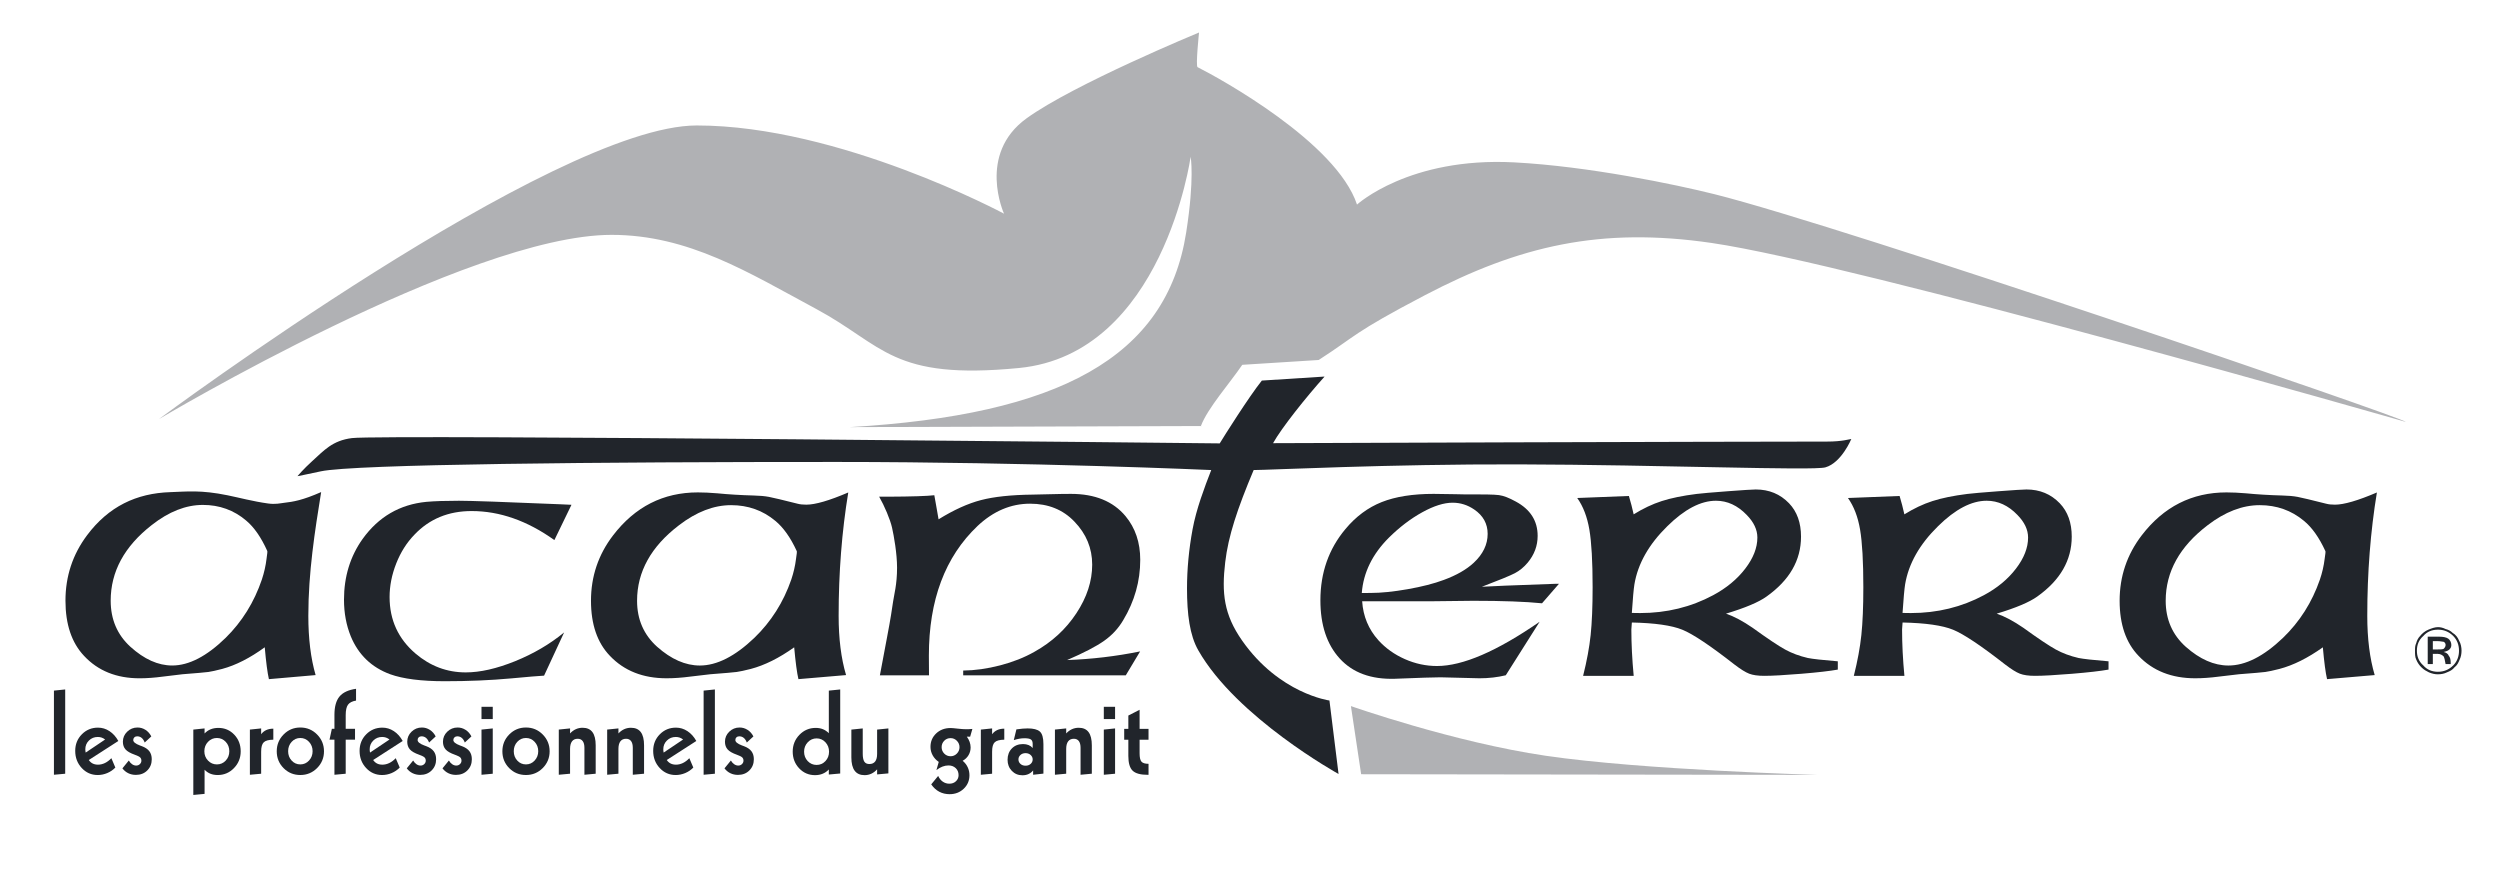
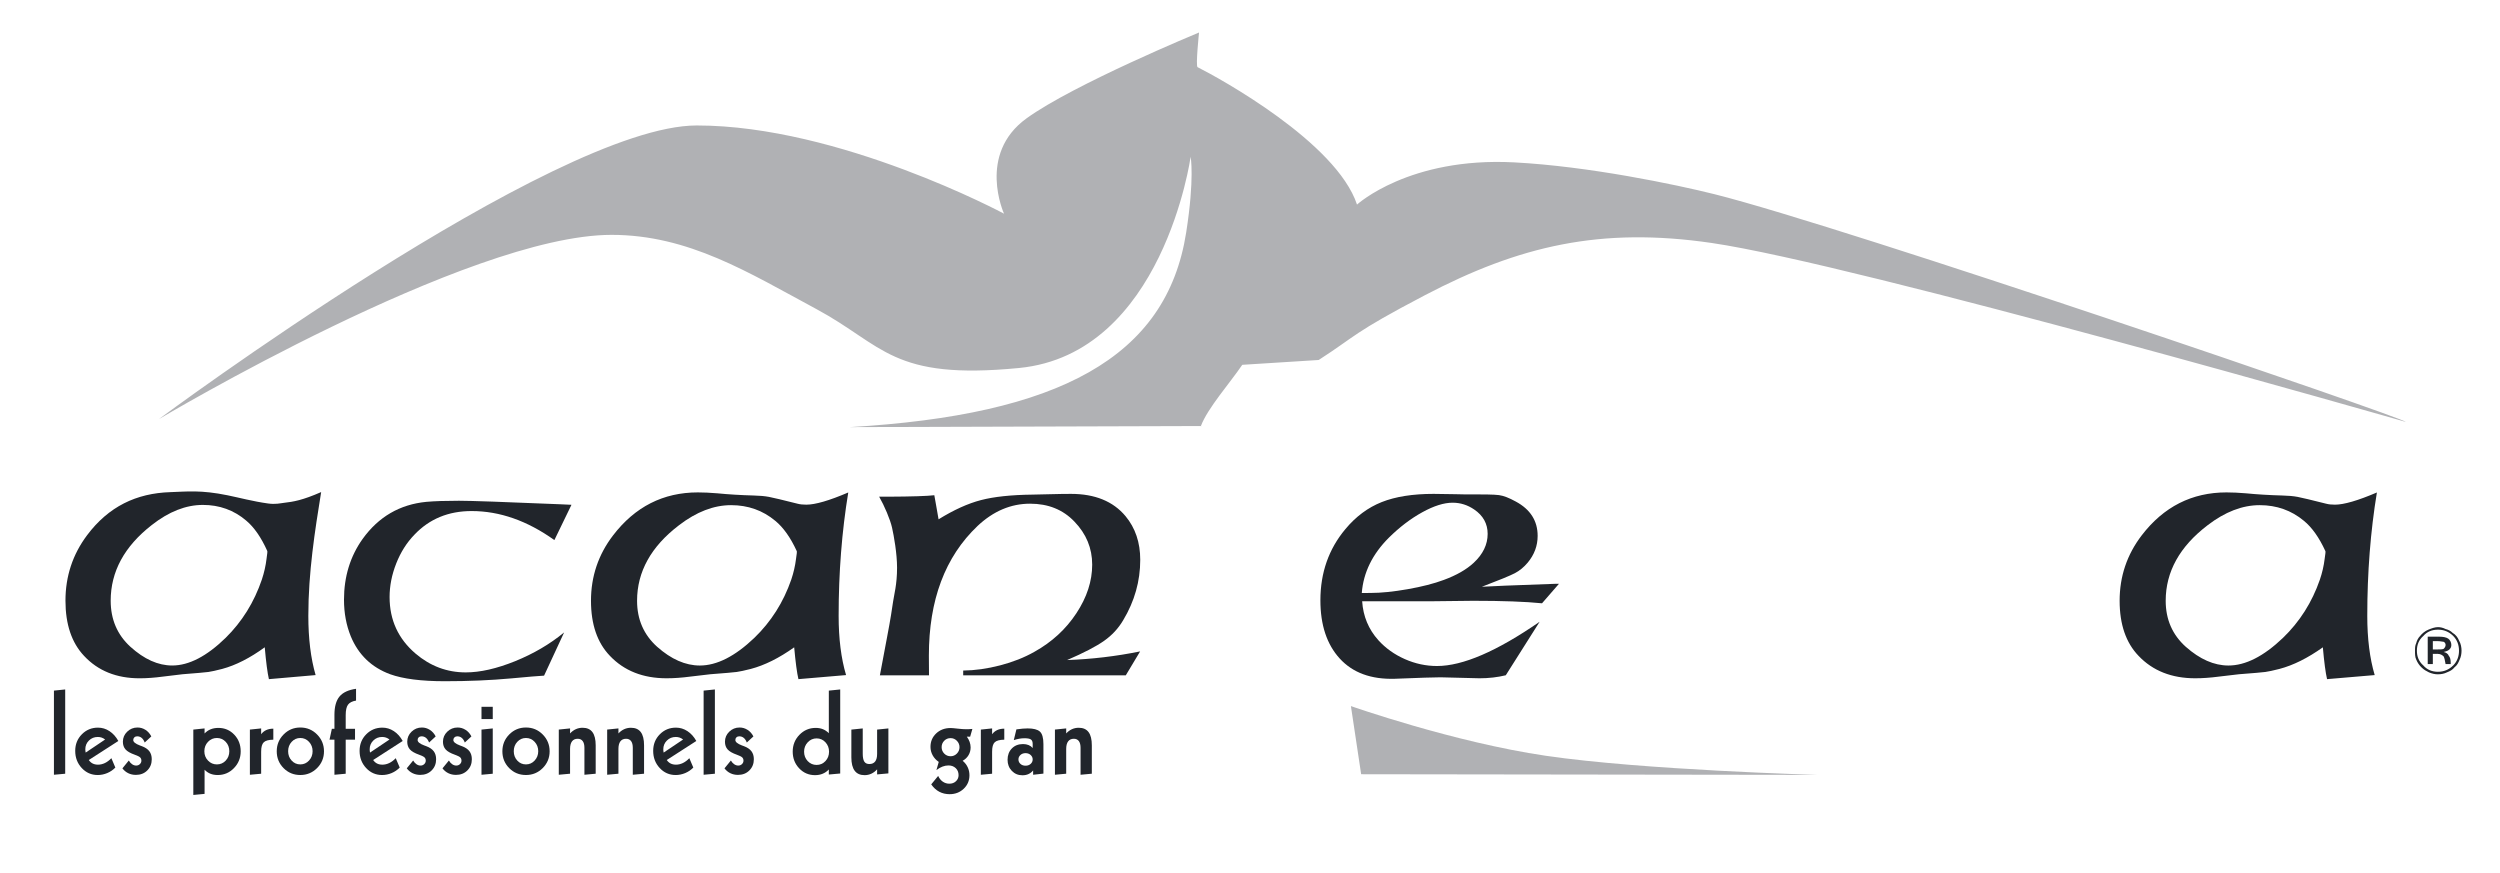
<svg xmlns="http://www.w3.org/2000/svg" version="1.1" id="Calque_1" x="0px" y="0px" width="286.5px" height="100px" viewBox="0 0 286.5 100" enable-background="new 0 0 286.5 100" xml:space="preserve">
  <path fill="#B0B1B4" d="M208.311,88.801c0,0-20.021-0.551-31.165-2.19c-10.556-1.551-22.332-5.694-22.332-5.694l1.173,7.81  L208.311,88.801z" />
  <path fill="#21252B" d="M36.804,56.392c-0.721,4.475-1.469,9.212-1.469,14.178c0,2.602,0.277,4.868,0.834,6.795l-5.352,0.465  c-0.166-0.718-0.325-1.935-0.477-3.651c-1.694,1.232-3.319,2.06-4.878,2.479c-0.702,0.184-1.229,0.299-1.579,0.349  c-0.353,0.049-1.341,0.134-2.966,0.261c-0.207,0.016-0.966,0.106-2.275,0.274c-0.936,0.125-1.818,0.19-2.644,0.19  c-2.647,0-4.768-0.856-6.367-2.572c-1.419-1.504-2.128-3.613-2.128-6.324c0-2.795,0.826-5.297,2.479-7.503  c2.467-3.289,5.645-4.807,9.528-4.933c1.921-0.062,3.473-0.273,6.576,0.361c1.234,0.25,2.929,0.705,4.647,0.94  c0.836,0.117,1.398-0.029,1.782-0.073C33.638,57.501,34.668,57.327,36.804,56.392 M30.629,63.14  c-0.703-1.562-1.509-2.723-2.418-3.482c-1.407-1.197-3.062-1.794-4.962-1.794c-1.945,0-3.895,0.766-5.851,2.3  c-3.144,2.449-4.714,5.34-4.714,8.676c0,2.136,0.75,3.897,2.253,5.274c1.585,1.436,3.183,2.153,4.796,2.153  c1.915,0,3.956-1.055,6.121-3.166c1.888-1.856,3.273-4.087,4.156-6.689c0.261-0.789,0.441-1.584,0.536-2.385  C30.629,63.476,30.658,63.182,30.629,63.14z" />
  <path fill="#21252B" d="M65.491,57.849l-1.96,4.046c-3.104-2.218-6.267-3.328-9.483-3.328c-2.656,0-4.84,0.901-6.554,2.707  c-0.887,0.917-1.582,2.016-2.087,3.3c-0.506,1.284-0.76,2.565-0.76,3.85c0,2.625,0.991,4.783,2.973,6.475  c1.686,1.437,3.604,2.158,5.752,2.158c1.659,0,3.545-0.43,5.66-1.284c2.114-0.858,3.987-1.955,5.617-3.297l-2.298,4.953  c-0.562,0.028-1.834,0.135-3.814,0.319c-2.333,0.213-4.854,0.32-7.565,0.32c-2.699,0-4.785-0.268-6.262-0.801  c-2.134-0.787-3.638-2.235-4.51-4.343c-0.519-1.279-0.779-2.679-0.779-4.196c0-2.642,0.709-4.962,2.128-6.957  c1.827-2.544,4.265-3.963,7.313-4.26c0.942-0.083,2.186-0.125,3.731-0.125c1.334,0,5.191,0.134,11.569,0.401L65.491,57.849z" />
  <path fill="#21252B" d="M97.211,56.437c-0.735,4.468-1.103,9.183-1.103,14.142c0,2.6,0.281,4.861,0.851,6.786L91.5,77.829  c-0.169-0.716-0.33-1.932-0.486-3.646c-1.727,1.231-3.386,2.058-4.974,2.477c-0.715,0.182-1.253,0.298-1.612,0.347  c-0.357,0.049-1.365,0.134-3.023,0.262c-0.211,0.015-0.983,0.105-2.318,0.272c-0.956,0.126-1.855,0.19-2.698,0.19  c-2.698,0-4.861-0.856-6.491-2.568c-1.447-1.502-2.171-3.608-2.171-6.315c0-2.792,0.843-5.289,2.53-7.492  c2.515-3.284,5.752-4.926,9.715-4.926c0.66,0,1.404,0.035,2.235,0.104c1.277,0.126,2.668,0.211,4.172,0.252  c0.674,0.015,1.254,0.067,1.74,0.157c0.483,0.092,1.584,0.353,3.297,0.787c0.267,0.071,0.598,0.105,0.991,0.105  C93.432,57.835,95.033,57.369,97.211,56.437 M91.31,63.16c-0.717-1.559-1.54-2.719-2.467-3.477c-1.434-1.194-3.121-1.792-5.06-1.792  c-1.983,0-3.972,0.767-5.967,2.298c-3.206,2.444-4.808,5.332-4.808,8.662c0,2.135,0.767,3.892,2.298,5.269  c1.615,1.432,3.247,2.149,4.893,2.149c1.952,0,4.032-1.053,6.24-3.161c1.925-1.854,3.338-4.081,4.238-6.68  c0.266-0.788,0.449-1.581,0.548-2.383C91.31,63.497,91.338,63.202,91.31,63.16z" />
  <path fill="#21252B" d="M107.073,56.753c0.128,0.732,0.212,1.209,0.255,1.434c0.098,0.534,0.175,0.977,0.231,1.327  c1.742-1.077,3.359-1.812,4.856-2.202c1.496-0.39,3.466-0.6,5.909-0.629c0.632-0.013,1.244-0.027,1.834-0.042  c1.067-0.029,1.924-0.042,2.569-0.042c2.753,0,4.839,0.852,6.259,2.554c1.123,1.352,1.685,3.019,1.685,5.003  c0,2.451-0.654,4.76-1.959,6.928c-0.547,0.928-1.272,1.714-2.179,2.353c-0.907,0.641-2.319,1.375-4.243,2.206  c2.81-0.099,5.599-0.429,8.367-0.991l-1.644,2.742h-18.632v-0.548c1.348-0.014,2.754-0.211,4.222-0.592  c1.467-0.38,2.782-0.899,3.947-1.561c1.995-1.113,3.595-2.581,4.802-4.413c1.207-1.827,1.812-3.685,1.812-5.57  c0-1.886-0.68-3.532-2.043-4.941c-1.306-1.365-2.996-2.046-5.073-2.046c-2.204,0-4.21,0.851-6.021,2.553  c-3.721,3.533-5.579,8.485-5.579,14.859c0,0.593,0.004,1.344,0.015,2.259h-5.629c0.086-0.492,0.356-1.933,0.813-4.323  c0.115-0.646,0.38-1.901,0.697-4.113c0.115-0.802,0.458-1.976,0.458-3.896c0-1.616-0.359-3.628-0.573-4.583  c-0.213-0.955-0.881-2.517-1.478-3.557h1.011C104.488,56.907,106.261,56.851,107.073,56.753" />
-   <path fill="#21252B" d="M151.797,43.154c-2.093,2.328-4.951,5.908-5.904,7.634c0.393-0.018,53.271-0.183,63.479-0.183  c1.779,0,2.584-0.284,2.789-0.296c0,0-1.127,2.729-2.971,3.25c-1.428,0.405-18.965-0.299-35.187-0.342  c-14.855-0.041-28.564,0.65-30.333,0.65c-1.878,4.464-2.909,7.564-3.26,10.559c-0.416,3.534-0.161,5.987,1.938,8.986  c4.266,6.095,10.007,6.867,10.007,6.867l1.044,8.42c0,0-11.688-6.461-16.08-14.181c-0.977-1.715-1.287-4.134-1.287-7.071  c0-2.221,0.213-4.485,0.637-6.788c0.422-2.304,1.361-4.798,2.139-6.792c0,0-20.656-0.923-42.937-0.927  c-26.894-0.006-55.353,0.252-59.12,1.078c-1.532,0.337-2.663,0.552-2.663,0.552s0.714-0.844,1.666-1.702  c1.362-1.227,2.323-2.381,4.584-2.663c3.48-0.436,99.443,0.608,99.443,0.608c0.521-0.864,3.366-5.368,4.827-7.199L151.797,43.154z" />
  <path fill="#21252B" d="M169.824,67.242c0.801-0.056,3.596-0.169,8.388-0.337h0.443l-1.94,2.233  c-1.884-0.191-4.509-0.287-7.882-0.287l-4.932,0.056h-7.798c0.113,1.719,0.73,3.205,1.854,4.46c0.83,0.917,1.841,1.637,3.034,2.166  c1.194,0.529,2.424,0.792,3.688,0.792c2.952,0,6.871-1.69,11.762-5.072l-3.88,6.133c-0.94,0.228-1.945,0.345-3.013,0.345  l-4.468-0.112c-0.674,0-2.417,0.055-5.228,0.168c-2.726,0.083-4.833-0.691-6.322-2.322c-1.476-1.617-2.213-3.841-2.213-6.669  c0-3.164,0.957-5.887,2.87-8.167c1.194-1.434,2.581-2.465,4.156-3.09c1.576-0.626,3.559-0.94,5.95-0.94  c0.31,0,1.154,0.012,2.531,0.037c0.351,0.011,0.648,0.019,0.887,0.019c2.194-0.014,3.552,0.014,4.072,0.084  c0.519,0.07,1.161,0.316,1.921,0.736c1.673,0.899,2.51,2.212,2.51,3.936c0,1.136-0.381,2.162-1.144,3.073  c-0.438,0.521-0.924,0.918-1.459,1.2C173.076,65.964,171.813,66.485,169.824,67.242 M156.061,67.959l1.013-0.007  c1.197,0,2.613-0.145,4.247-0.431c1.635-0.288,3.012-0.641,4.14-1.062c1.447-0.533,2.588-1.185,3.419-1.956  c1.069-0.994,1.605-2.102,1.605-3.321c0-1.162-0.513-2.093-1.541-2.794c-0.76-0.519-1.584-0.779-2.471-0.779  c-0.999,0-2.161,0.368-3.482,1.097c-1.326,0.73-2.6,1.7-3.824,2.909C157.281,63.498,156.243,65.612,156.061,67.959z" />
-   <path fill="#21252B" d="M186.67,56.838l0.295,1.053c0.126,0.479,0.211,0.83,0.253,1.054c1.069-0.667,2.143-1.174,3.218-1.522  c1.076-0.347,2.411-0.619,4-0.818c0.562-0.07,1.742-0.172,3.543-0.307c1.801-0.135,2.877-0.204,3.229-0.204  c1.534,0,2.804,0.529,3.819,1.584c0.914,0.957,1.37,2.23,1.37,3.821c0,2.704-1.316,4.993-3.951,6.865  c-0.9,0.648-2.451,1.3-4.647,1.962c0.914,0.31,1.933,0.851,3.056,1.623c1.715,1.238,2.954,2.067,3.722,2.488  c0.765,0.421,1.632,0.744,2.602,0.969c0.562,0.113,1.708,0.239,3.435,0.38v0.949c-0.897,0.162-2.296,0.324-4.194,0.481  c-1.895,0.156-3.307,0.235-4.234,0.235c-0.732,0-1.308-0.082-1.729-0.245c-0.421-0.163-0.983-0.512-1.686-1.05  c-2.769-2.165-4.76-3.495-5.975-3.99c-1.216-0.496-3.143-0.77-5.785-0.827c-0.037,0.407-0.057,0.674-0.057,0.8  c0,1.659,0.09,3.429,0.267,5.312h-5.796c0.427-1.7,0.715-3.26,0.864-4.678c0.148-1.42,0.225-3.247,0.225-5.481  c0-2.936-0.124-5.136-0.372-6.595c-0.247-1.463-0.712-2.671-1.391-3.626L186.67,56.838z M187.008,70.242l0.95,0.014  c3.036,0,5.83-0.683,8.374-2.048c1.519-0.815,2.742-1.826,3.67-3.036c0.929-1.211,1.393-2.4,1.393-3.568  c0-0.9-0.408-1.763-1.222-2.594c-1.042-1.083-2.218-1.625-3.523-1.625c-1.743,0-3.6,0.972-5.569,2.912  c-2.125,2.083-3.385,4.309-3.778,6.673C187.218,67.49,187.12,68.579,187.008,70.242z" />
-   <path fill="#21252B" d="M217.694,56.838l0.294,1.053c0.126,0.479,0.211,0.83,0.254,1.054c1.068-0.667,2.14-1.174,3.218-1.522  c1.075-0.347,2.409-0.619,3.999-0.818c0.562-0.07,1.743-0.172,3.544-0.307c1.8-0.135,2.876-0.204,3.229-0.204  c1.533,0,2.804,0.529,3.818,1.584c0.915,0.957,1.371,2.23,1.371,3.821c0,2.704-1.316,4.993-3.951,6.865  c-0.902,0.648-2.451,1.3-4.647,1.962c0.913,0.31,1.932,0.851,3.057,1.623c1.713,1.238,2.953,2.067,3.719,2.488  c0.767,0.421,1.632,0.744,2.604,0.969c0.561,0.113,1.706,0.239,3.435,0.38v0.949c-0.899,0.162-2.297,0.324-4.194,0.481  c-1.896,0.156-3.308,0.235-4.235,0.235c-0.731,0-1.308-0.082-1.729-0.245c-0.42-0.163-0.983-0.512-1.684-1.05  c-2.77-2.165-4.762-3.495-5.977-3.99c-1.216-0.496-3.143-0.77-5.785-0.827c-0.036,0.407-0.056,0.674-0.056,0.8  c0,1.659,0.089,3.429,0.267,5.312h-5.796c0.427-1.7,0.715-3.26,0.863-4.678c0.149-1.42,0.226-3.247,0.226-5.481  c0-2.936-0.125-5.136-0.372-6.595c-0.248-1.463-0.712-2.671-1.391-3.626L217.694,56.838z M218.031,70.242l0.95,0.014  c3.036,0,5.829-0.683,8.373-2.048c1.521-0.815,2.744-1.826,3.671-3.036c0.93-1.211,1.394-2.4,1.394-3.568  c0-0.9-0.407-1.763-1.224-2.594c-1.041-1.083-2.216-1.625-3.522-1.625c-1.743,0-3.601,0.972-5.568,2.912  c-2.126,2.083-3.385,4.309-3.779,6.673C218.242,67.49,218.143,68.579,218.031,70.242z" />
  <path fill="#21252B" d="M272.392,56.437c-0.735,4.468-1.102,9.183-1.102,14.142c0,2.6,0.282,4.861,0.85,6.786l-5.459,0.464  c-0.169-0.716-0.33-1.932-0.483-3.646c-1.729,1.231-3.387,2.058-4.976,2.477c-0.716,0.182-1.254,0.298-1.611,0.347  c-0.359,0.049-1.367,0.134-3.024,0.262c-0.211,0.015-0.984,0.105-2.318,0.272c-0.956,0.126-1.855,0.19-2.697,0.19  c-2.698,0-4.862-0.856-6.491-2.568c-1.448-1.502-2.171-3.608-2.171-6.315c0-2.792,0.842-5.289,2.528-7.492  c2.515-3.284,5.754-4.926,9.717-4.926c0.66,0,1.403,0.035,2.233,0.104c1.278,0.126,2.67,0.211,4.173,0.252  c0.674,0.015,1.253,0.067,1.74,0.157c0.483,0.092,1.584,0.353,3.296,0.787c0.268,0.071,0.599,0.105,0.992,0.105  C268.611,57.835,270.216,57.369,272.392,56.437 M266.491,63.16c-0.717-1.559-1.539-2.719-2.466-3.477  c-1.436-1.194-3.121-1.792-5.061-1.792c-1.983,0-3.973,0.767-5.968,2.298c-3.204,2.444-4.807,5.332-4.807,8.662  c0,2.135,0.766,3.892,2.299,5.269c1.615,1.432,3.245,2.149,4.891,2.149c1.954,0,4.033-1.053,6.241-3.161  c1.925-1.854,3.339-4.081,4.237-6.68c0.268-0.788,0.451-1.581,0.548-2.383C266.491,63.497,266.519,63.202,266.491,63.16z" />
  <polygon fill="#21252B" points="7.472,79.011 7.472,88.669 6.181,88.787 6.181,79.144 " />
  <path fill="#21252B" d="M13.561,84.917l-3.386,2.181c0.126,0.182,0.276,0.316,0.45,0.403c0.174,0.086,0.375,0.13,0.606,0.13  c0.27,0,0.535-0.063,0.796-0.188c0.26-0.127,0.506-0.311,0.737-0.554l0.455,1.073c-0.264,0.272-0.574,0.483-0.927,0.632  c-0.353,0.149-0.719,0.224-1.096,0.224c-0.719,0-1.329-0.267-1.828-0.802C8.87,87.48,8.62,86.825,8.62,86.05  c0-0.754,0.252-1.386,0.758-1.896c0.504-0.511,1.123-0.767,1.855-0.767c0.468,0,0.906,0.133,1.313,0.4  C12.953,84.055,13.292,84.431,13.561,84.917 M12.047,84.748c-0.126-0.099-0.258-0.172-0.397-0.221  c-0.14-0.047-0.288-0.071-0.444-0.071c-0.4,0-0.738,0.136-1.014,0.409s-0.415,0.606-0.415,1c0,0.061,0.003,0.12,0.011,0.18  c0.005,0.061,0.015,0.128,0.029,0.202L12.047,84.748z" />
  <path fill="#21252B" d="M17.339,84.395l-0.757,0.699c-0.085-0.233-0.202-0.41-0.348-0.531c-0.147-0.121-0.319-0.181-0.518-0.181  c-0.129,0-0.236,0.041-0.32,0.121c-0.084,0.081-0.127,0.182-0.127,0.305c0,0.223,0.25,0.428,0.749,0.616  c0.099,0.034,0.175,0.063,0.232,0.085c0.395,0.148,0.685,0.343,0.867,0.585c0.184,0.242,0.274,0.548,0.274,0.916  c0,0.515-0.171,0.943-0.513,1.283c-0.342,0.34-0.777,0.51-1.305,0.51c-0.32,0-0.612-0.065-0.877-0.194  c-0.264-0.13-0.486-0.315-0.668-0.557l0.733-0.896c0.104,0.18,0.23,0.322,0.377,0.424c0.15,0.104,0.305,0.155,0.47,0.155  c0.164,0,0.304-0.056,0.42-0.166c0.118-0.111,0.175-0.243,0.175-0.395s-0.047-0.276-0.138-0.369  c-0.093-0.094-0.303-0.199-0.629-0.316c-0.494-0.174-0.845-0.374-1.049-0.602c-0.204-0.229-0.305-0.523-0.305-0.888  c0-0.446,0.165-0.829,0.494-1.148c0.329-0.318,0.724-0.478,1.183-0.478c0.329,0,0.635,0.091,0.916,0.272  C16.958,83.826,17.178,84.076,17.339,84.395" />
  <path fill="#21252B" d="M23.444,88.212v2.766l-1.29,0.124V83.61l1.29-0.134v0.58c0.2-0.212,0.432-0.373,0.696-0.479  c0.264-0.107,0.561-0.16,0.89-0.16c0.719,0,1.324,0.259,1.817,0.776c0.491,0.517,0.737,1.153,0.737,1.911  c0,0.748-0.257,1.388-0.771,1.919c-0.513,0.529-1.133,0.794-1.861,0.794c-0.312,0-0.591-0.049-0.835-0.146  C23.872,88.574,23.647,88.42,23.444,88.212 M24.855,84.574c-0.399,0-0.738,0.147-1.017,0.44c-0.279,0.294-0.42,0.653-0.42,1.076  c0,0.424,0.141,0.782,0.42,1.073c0.279,0.292,0.618,0.438,1.017,0.438c0.402,0,0.741-0.146,1.013-0.438  c0.274-0.291,0.41-0.649,0.41-1.073c0-0.427-0.138-0.787-0.413-1.078C25.59,84.72,25.253,84.574,24.855,84.574z" />
  <path fill="#21252B" d="M31.323,83.506v1.261c-0.532,0.008-0.897,0.108-1.096,0.3c-0.199,0.19-0.299,0.547-0.299,1.072v2.53  l-1.291,0.118V83.61l1.291-0.134v0.661c0.165-0.213,0.361-0.371,0.59-0.474C30.748,83.558,31.016,83.506,31.323,83.506" />
  <path fill="#21252B" d="M34.416,83.372c0.753,0,1.394,0.266,1.922,0.8c0.528,0.533,0.792,1.175,0.792,1.929  c0,0.749-0.264,1.39-0.792,1.921c-0.528,0.529-1.169,0.794-1.922,0.794c-0.758,0-1.397-0.263-1.918-0.789  c-0.522-0.527-0.783-1.168-0.783-1.927c0-0.758,0.263-1.402,0.79-1.932C33.029,83.637,33.666,83.372,34.416,83.372 M34.416,84.574  c-0.39,0-0.72,0.146-0.989,0.438c-0.271,0.291-0.407,0.651-0.407,1.078c0,0.424,0.134,0.782,0.403,1.073  c0.268,0.292,0.599,0.438,0.993,0.438s0.727-0.148,1-0.444c0.272-0.296,0.408-0.651,0.408-1.067c0-0.419-0.136-0.776-0.408-1.072  C35.143,84.722,34.81,84.574,34.416,84.574z" />
  <path fill="#21252B" d="M40.803,78.937v1.35c-0.439,0.073-0.746,0.23-0.922,0.472c-0.175,0.241-0.263,0.639-0.263,1.194v1.568h1.068  v1.246h-1.068v3.902l-1.291,0.119v-4.021h-0.564l0.269-1.246h0.295v-1.594c0-0.938,0.193-1.64,0.579-2.105  C39.291,79.357,39.924,79.062,40.803,78.937" />
  <path fill="#21252B" d="M46.149,84.917l-3.385,2.181c0.126,0.182,0.276,0.316,0.45,0.403c0.174,0.086,0.376,0.13,0.606,0.13  c0.269,0,0.534-0.063,0.795-0.188c0.261-0.127,0.507-0.311,0.737-0.554l0.456,1.073c-0.265,0.272-0.574,0.483-0.927,0.632  c-0.353,0.149-0.719,0.224-1.096,0.224c-0.72,0-1.33-0.267-1.828-0.802c-0.499-0.535-0.748-1.19-0.748-1.965  c0-0.754,0.252-1.386,0.758-1.896c0.504-0.511,1.123-0.767,1.855-0.767c0.468,0,0.906,0.133,1.313,0.4  C45.543,84.055,45.88,84.431,46.149,84.917 M44.636,84.748c-0.126-0.099-0.259-0.172-0.398-0.221  c-0.139-0.047-0.287-0.071-0.444-0.071c-0.4,0-0.738,0.136-1.013,0.409c-0.277,0.273-0.415,0.606-0.415,1  c0,0.061,0.004,0.12,0.009,0.18c0.008,0.061,0.017,0.128,0.03,0.202L44.636,84.748z" />
  <path fill="#21252B" d="M49.928,84.395l-0.755,0.699c-0.088-0.233-0.203-0.41-0.349-0.531c-0.147-0.121-0.32-0.181-0.519-0.181  c-0.131,0-0.237,0.041-0.32,0.121c-0.085,0.081-0.126,0.182-0.126,0.305c0,0.223,0.248,0.428,0.747,0.616  c0.1,0.034,0.175,0.063,0.232,0.085c0.396,0.148,0.685,0.343,0.867,0.585c0.184,0.242,0.274,0.548,0.274,0.916  c0,0.515-0.171,0.943-0.514,1.283c-0.342,0.34-0.776,0.51-1.306,0.51c-0.319,0-0.611-0.065-0.876-0.194  c-0.265-0.13-0.486-0.315-0.668-0.557l0.732-0.896c0.104,0.18,0.23,0.322,0.379,0.424c0.149,0.104,0.306,0.155,0.471,0.155  c0.163,0,0.303-0.056,0.419-0.166c0.117-0.111,0.176-0.243,0.176-0.395s-0.047-0.276-0.138-0.369  c-0.095-0.094-0.304-0.199-0.63-0.316c-0.494-0.174-0.844-0.374-1.048-0.602c-0.204-0.229-0.306-0.523-0.306-0.888  c0-0.446,0.164-0.829,0.493-1.148c0.329-0.318,0.723-0.478,1.183-0.478c0.329,0,0.635,0.091,0.916,0.272  C49.547,83.826,49.768,84.076,49.928,84.395" />
  <path fill="#21252B" d="M54.023,84.395l-0.757,0.699c-0.085-0.233-0.202-0.41-0.348-0.531c-0.147-0.121-0.32-0.181-0.518-0.181  c-0.131,0-0.236,0.041-0.32,0.121c-0.084,0.081-0.127,0.182-0.127,0.305c0,0.223,0.249,0.428,0.748,0.616  c0.1,0.034,0.175,0.063,0.232,0.085c0.396,0.148,0.685,0.343,0.867,0.585c0.183,0.242,0.273,0.548,0.273,0.916  c0,0.515-0.17,0.943-0.513,1.283c-0.342,0.34-0.776,0.51-1.305,0.51c-0.321,0-0.612-0.065-0.877-0.194  c-0.265-0.13-0.487-0.315-0.669-0.557l0.734-0.896c0.104,0.18,0.229,0.322,0.378,0.424c0.149,0.104,0.305,0.155,0.47,0.155  s0.303-0.056,0.42-0.166c0.117-0.111,0.175-0.243,0.175-0.395s-0.046-0.276-0.137-0.369c-0.095-0.094-0.304-0.199-0.629-0.316  c-0.496-0.174-0.847-0.374-1.05-0.602c-0.204-0.229-0.307-0.523-0.307-0.888c0-0.446,0.166-0.829,0.494-1.148  c0.33-0.318,0.725-0.478,1.184-0.478c0.329,0,0.635,0.091,0.916,0.272C53.643,83.826,53.862,84.076,54.023,84.395" />
  <path fill="#21252B" d="M55.179,80.999h1.291v1.409h-1.291V80.999z M56.47,83.477v5.192l-1.291,0.119v-5.178L56.47,83.477z" />
  <path fill="#21252B" d="M60.273,83.372c0.753,0,1.394,0.266,1.923,0.8c0.527,0.533,0.792,1.175,0.792,1.929  c0,0.749-0.265,1.39-0.792,1.921c-0.529,0.529-1.17,0.794-1.923,0.794c-0.757,0-1.397-0.263-1.918-0.789  c-0.521-0.527-0.782-1.168-0.782-1.927c0-0.758,0.263-1.402,0.789-1.932C58.888,83.637,59.524,83.372,60.273,83.372 M60.273,84.574  c-0.389,0-0.719,0.146-0.989,0.438c-0.271,0.291-0.406,0.651-0.406,1.078c0,0.424,0.134,0.782,0.403,1.073  c0.268,0.292,0.599,0.438,0.992,0.438c0.395,0,0.729-0.148,1-0.444c0.272-0.296,0.409-0.651,0.409-1.067  c0-0.419-0.137-0.776-0.409-1.072C61.002,84.722,60.668,84.574,60.273,84.574z" />
  <path fill="#21252B" d="M68.266,85.417v3.251l-1.291,0.119v-3.09c0-0.334-0.064-0.59-0.197-0.768  c-0.133-0.177-0.323-0.266-0.574-0.266c-0.285,0-0.502,0.099-0.651,0.296c-0.149,0.197-0.224,0.488-0.224,0.874v2.835l-1.292,0.119  v-5.178l1.292-0.133v0.577c0.194-0.213,0.413-0.374,0.654-0.485c0.242-0.11,0.502-0.166,0.779-0.166  c0.505,0,0.883,0.166,1.131,0.499C68.142,84.233,68.266,84.739,68.266,85.417" />
  <path fill="#21252B" d="M73.809,85.417v3.251l-1.291,0.119v-3.09c0-0.334-0.065-0.59-0.197-0.768  c-0.133-0.177-0.324-0.266-0.574-0.266c-0.285,0-0.501,0.099-0.651,0.296c-0.149,0.197-0.224,0.488-0.224,0.874v2.835l-1.291,0.119  v-5.178l1.291-0.133v0.577c0.194-0.213,0.414-0.374,0.654-0.485c0.242-0.11,0.502-0.166,0.779-0.166  c0.505,0,0.883,0.166,1.131,0.499C73.685,84.233,73.809,84.739,73.809,85.417" />
  <path fill="#21252B" d="M79.797,84.917l-3.386,2.181c0.126,0.182,0.276,0.316,0.45,0.403c0.174,0.086,0.376,0.13,0.607,0.13  c0.268,0,0.532-0.063,0.793-0.188c0.262-0.127,0.508-0.311,0.737-0.554l0.456,1.073c-0.265,0.272-0.573,0.483-0.927,0.632  c-0.354,0.149-0.719,0.224-1.096,0.224c-0.719,0-1.33-0.267-1.828-0.802c-0.499-0.535-0.748-1.19-0.748-1.965  c0-0.754,0.252-1.386,0.758-1.896c0.504-0.511,1.122-0.767,1.855-0.767c0.468,0,0.905,0.133,1.313,0.4  C79.19,84.055,79.527,84.431,79.797,84.917 M78.283,84.748c-0.126-0.099-0.259-0.172-0.396-0.221  c-0.141-0.047-0.289-0.071-0.445-0.071c-0.399,0-0.738,0.136-1.014,0.409c-0.276,0.273-0.414,0.606-0.414,1  c0,0.061,0.004,0.12,0.009,0.18c0.008,0.061,0.017,0.128,0.03,0.202L78.283,84.748z" />
  <polygon fill="#21252B" points="81.926,79.011 81.926,88.669 80.635,88.787 80.635,79.144 " />
  <path fill="#21252B" d="M86.34,84.395l-0.756,0.699c-0.087-0.233-0.203-0.41-0.349-0.531c-0.147-0.121-0.319-0.181-0.518-0.181  c-0.13,0-0.237,0.041-0.32,0.121c-0.084,0.081-0.125,0.182-0.125,0.305c0,0.223,0.247,0.428,0.746,0.616  c0.1,0.034,0.177,0.063,0.232,0.085c0.396,0.148,0.685,0.343,0.867,0.585c0.183,0.242,0.274,0.548,0.274,0.916  c0,0.515-0.171,0.943-0.514,1.283c-0.342,0.34-0.776,0.51-1.307,0.51c-0.318,0-0.61-0.065-0.875-0.194  c-0.265-0.13-0.486-0.315-0.668-0.557l0.733-0.896c0.103,0.18,0.229,0.322,0.378,0.424c0.149,0.104,0.305,0.155,0.47,0.155  c0.164,0,0.304-0.056,0.42-0.166c0.116-0.111,0.176-0.243,0.176-0.395s-0.047-0.276-0.138-0.369  c-0.094-0.094-0.304-0.199-0.63-0.316c-0.494-0.174-0.844-0.374-1.048-0.602c-0.204-0.229-0.306-0.523-0.306-0.888  c0-0.446,0.164-0.829,0.493-1.148c0.329-0.318,0.723-0.478,1.183-0.478c0.329,0,0.635,0.091,0.916,0.272  C85.959,83.826,86.18,84.076,86.34,84.395" />
  <path fill="#21252B" d="M96.288,79.012v9.631l-1.306,0.118v-0.582c-0.199,0.216-0.432,0.378-0.698,0.488  c-0.267,0.111-0.56,0.165-0.881,0.165c-0.718,0-1.326-0.26-1.819-0.782c-0.494-0.521-0.74-1.161-0.74-1.918  c0-0.753,0.258-1.394,0.77-1.923c0.514-0.527,1.137-0.792,1.868-0.792c0.303,0,0.578,0.05,0.822,0.149  c0.245,0.099,0.472,0.252,0.679,0.459v-4.88L96.288,79.012z M93.585,84.619c-0.398,0-0.736,0.149-1.017,0.446  c-0.28,0.298-0.419,0.657-0.419,1.077c0,0.427,0.139,0.786,0.415,1.079c0.278,0.293,0.617,0.44,1.021,0.44  c0.399,0,0.735-0.147,1.011-0.44s0.413-0.652,0.413-1.079c0-0.42-0.138-0.779-0.413-1.077C94.32,84.768,93.984,84.619,93.585,84.619  z" />
  <path fill="#21252B" d="M98.87,83.477v2.898c0,0.42,0.061,0.722,0.179,0.906c0.118,0.185,0.313,0.276,0.58,0.276  c0.294,0,0.516-0.098,0.665-0.292c0.148-0.195,0.223-0.482,0.223-0.864v-2.791l1.292-0.133v5.153l-1.292,0.118v-0.582  c-0.199,0.22-0.419,0.386-0.661,0.499c-0.242,0.111-0.5,0.167-0.772,0.167c-0.507,0-0.886-0.169-1.139-0.508  c-0.253-0.34-0.379-0.848-0.379-1.527v-3.187L98.87,83.477z" />
  <path fill="#21252B" d="M111.435,83.535l-0.255,0.885h-0.228h-0.155c0.143,0.195,0.251,0.397,0.326,0.607  c0.073,0.21,0.11,0.418,0.11,0.626c0,0.326-0.08,0.622-0.24,0.891s-0.385,0.483-0.674,0.643c0.249,0.203,0.441,0.448,0.577,0.735  s0.203,0.595,0.203,0.923c0,0.613-0.219,1.127-0.654,1.544c-0.438,0.416-0.977,0.625-1.621,0.625c-0.436,0-0.832-0.094-1.186-0.281  c-0.354-0.187-0.661-0.47-0.92-0.844l0.796-0.967c0.13,0.285,0.309,0.505,0.532,0.659c0.226,0.154,0.477,0.231,0.754,0.231  c0.304,0,0.555-0.094,0.754-0.282c0.198-0.188,0.299-0.42,0.299-0.696c0-0.328-0.108-0.596-0.324-0.803  c-0.218-0.207-0.494-0.311-0.832-0.311c-0.229,0-0.458,0.044-0.686,0.131c-0.227,0.086-0.46,0.22-0.697,0.402l0.267-0.937  c-0.304-0.208-0.537-0.462-0.701-0.763c-0.164-0.301-0.246-0.622-0.246-0.964c0-0.615,0.219-1.129,0.656-1.541  c0.437-0.411,0.985-0.616,1.647-0.616c0.143,0,0.409,0.023,0.801,0.068c0.392,0.046,0.708,0.068,0.949,0.068  c0.122,0,0.243-0.002,0.364-0.006C111.173,83.558,111.3,83.548,111.435,83.535 M108.938,84.589c-0.291,0-0.535,0.101-0.73,0.301  c-0.199,0.202-0.297,0.447-0.297,0.737c0,0.286,0.1,0.531,0.299,0.734c0.2,0.204,0.441,0.305,0.729,0.305  c0.281,0,0.521-0.104,0.722-0.309c0.198-0.205,0.298-0.449,0.298-0.73c0-0.281-0.1-0.523-0.298-0.729  C109.459,84.692,109.219,84.589,108.938,84.589z" />
  <path fill="#21252B" d="M115.091,83.506v1.261c-0.532,0.008-0.898,0.108-1.097,0.3c-0.199,0.19-0.298,0.547-0.298,1.072v2.53  l-1.291,0.118V83.61l1.291-0.134v0.661c0.165-0.213,0.36-0.371,0.589-0.474C114.516,83.558,114.783,83.506,115.091,83.506" />
  <path fill="#21252B" d="M119.576,85.285v3.371l-1.18,0.132v-0.497c-0.147,0.181-0.322,0.32-0.526,0.414  c-0.202,0.095-0.437,0.142-0.701,0.142c-0.485,0-0.89-0.169-1.215-0.506c-0.325-0.338-0.487-0.76-0.487-1.267  c0-0.531,0.163-0.965,0.49-1.3c0.327-0.336,0.756-0.504,1.283-0.504c0.238,0,0.45,0.039,0.638,0.115  c0.186,0.076,0.341,0.189,0.467,0.336v-0.463c0-0.246-0.066-0.418-0.201-0.512c-0.134-0.096-0.378-0.143-0.732-0.143  c-0.203,0-0.406,0.018-0.612,0.055c-0.207,0.037-0.413,0.089-0.62,0.159l0.299-1.231c0.277-0.039,0.521-0.067,0.73-0.085  c0.212-0.017,0.398-0.025,0.563-0.025c0.658,0,1.123,0.119,1.396,0.359C119.44,84.077,119.576,84.559,119.576,85.285 M117.529,86.31  c-0.234,0-0.431,0.07-0.584,0.21c-0.155,0.142-0.231,0.311-0.231,0.51c0,0.203,0.075,0.373,0.228,0.511  c0.15,0.139,0.349,0.208,0.588,0.208c0.235,0,0.431-0.069,0.584-0.208c0.153-0.138,0.231-0.308,0.231-0.511  c0-0.199-0.078-0.368-0.235-0.51C117.954,86.38,117.759,86.31,117.529,86.31z" />
  <path fill="#21252B" d="M125.123,85.417v3.251l-1.291,0.119v-3.09c0-0.334-0.064-0.59-0.196-0.768  c-0.134-0.177-0.324-0.266-0.575-0.266c-0.285,0-0.501,0.099-0.651,0.296c-0.149,0.197-0.224,0.488-0.224,0.874v2.835l-1.291,0.119  v-5.178l1.291-0.133v0.577c0.194-0.213,0.412-0.374,0.654-0.485c0.242-0.11,0.502-0.166,0.779-0.166  c0.505,0,0.883,0.166,1.131,0.499C124.999,84.233,125.123,84.739,125.123,85.417" />
-   <path fill="#21252B" d="M126.497,80.999h1.291v1.409h-1.291V80.999z M127.788,83.477v5.192l-1.291,0.119v-5.178L127.788,83.477z" />
-   <path fill="#21252B" d="M130.598,81.34v2.187h1.023v1.247h-1.023v1.553c0,0.481,0.072,0.802,0.217,0.963  c0.145,0.162,0.413,0.243,0.807,0.243v1.261h-0.104c-0.818,0-1.393-0.158-1.719-0.474c-0.328-0.316-0.491-0.878-0.491-1.688v-1.858  h-0.475v-1.247h0.475v-1.525L130.598,81.34z" />
  <path fill="#B0B1B4" d="M93.542,35.41c7.746,4.163,8.643,8.188,23.238,6.763c16.521-1.611,19.668-24.205,19.668-24.205  s0.464,2.443-0.51,8.669c-2.244,14.374-14.643,20.918-38.549,22.311l40.234-0.128c0.765-2.04,3.344-4.945,4.741-7.012l8.758-0.553  c4.367-2.815,3.816-3.044,12.137-7.405c10.862-5.693,20.179-7.866,32.913-6.003c16.636,2.435,79.511,20.498,79.511,20.498  c0.151-0.339-64.29-22.361-79.198-26.089c-4.489-1.121-14.425-3.2-22.968-3.649c-12.033-0.633-18.004,4.838-18.004,4.838  c-2.358-7.128-15.77-14.494-18.271-15.748c-0.237-0.119,0.168-3.972,0.168-3.972s-14.335,5.914-19.767,9.838  c-5.694,4.117-2.581,10.924-2.581,10.924s-18.86-10.109-35.214-10.109c-16.353,0-61.641,33.656-61.641,33.656  s35.406-21.119,51.867-21.119C78.934,26.915,85.796,31.248,93.542,35.41" />
  <path fill-rule="evenodd" clip-rule="evenodd" fill="#21252B" d="M279.388,71.869L279.388,71.869c0.291,0,0.587,0.071,0.877,0.218  c0.295,0.072,0.588,0.216,0.804,0.438c0.365,0.219,0.583,0.511,0.733,0.876c0.219,0.367,0.29,0.805,0.29,1.17  s-0.071,0.732-0.217,1.022c-0.147,0.368-0.294,0.661-0.587,0.878c-0.22,0.293-0.512,0.441-0.878,0.585  c-0.289,0.146-0.657,0.22-1.022,0.22v-0.291c0.658,0,1.242-0.221,1.756-0.731c0.438-0.443,0.658-1.024,0.658-1.683  s-0.221-1.241-0.658-1.683c-0.514-0.511-1.098-0.729-1.756-0.729V71.869z M279.388,74.936c0.291,0,0.512,0.146,0.658,0.294  c0.075,0.144,0.146,0.439,0.219,0.875h0.588v-0.144c0-0.368-0.076-0.658-0.223-0.805c-0.07-0.22-0.291-0.365-0.584-0.441  c0.293-0.07,0.514-0.144,0.657-0.29c0.149-0.147,0.22-0.295,0.22-0.513c0-0.292-0.146-0.583-0.363-0.729  c-0.221-0.147-0.585-0.22-1.024-0.22h-0.147v0.511c0.291,0,0.512,0.075,0.658,0.075c0.146,0.072,0.219,0.219,0.219,0.363  c0,0.146-0.072,0.294-0.219,0.439c-0.146,0.073-0.367,0.073-0.658,0.073V74.936z M276.758,74.571c0-0.293,0-0.586,0.144-0.878  c0.073-0.292,0.221-0.584,0.439-0.805c0.221-0.289,0.585-0.585,0.949-0.729c0.366-0.147,0.73-0.29,1.098-0.29v0.29  c-0.657,0-1.242,0.218-1.682,0.729c-0.511,0.442-0.731,1.024-0.731,1.683s0.221,1.24,0.731,1.683  c0.439,0.51,1.024,0.731,1.682,0.731v0.291c-0.367,0-0.657-0.074-1.024-0.22c-0.289-0.144-0.583-0.292-0.875-0.585  c-0.22-0.217-0.439-0.51-0.587-0.878C276.758,75.303,276.758,74.936,276.758,74.571z M279.388,72.963h-1.171v3.142h0.586v-1.169  h0.585v-0.511h-0.585v-0.951h0.585V72.963z" />
</svg>